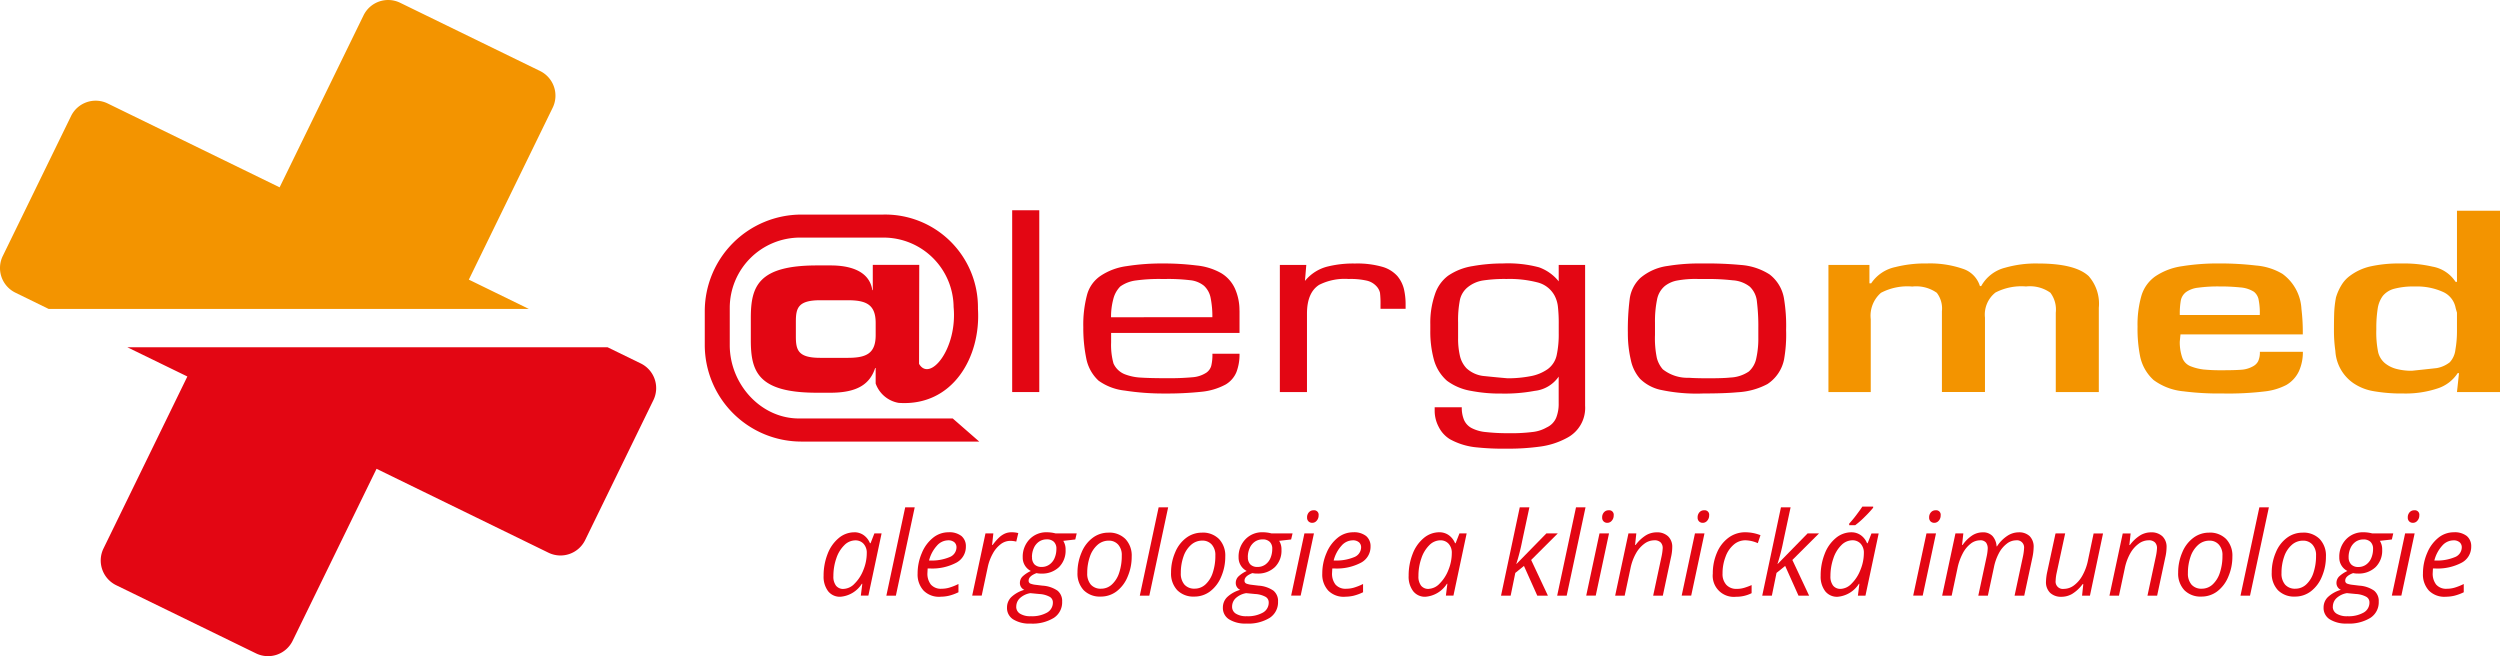
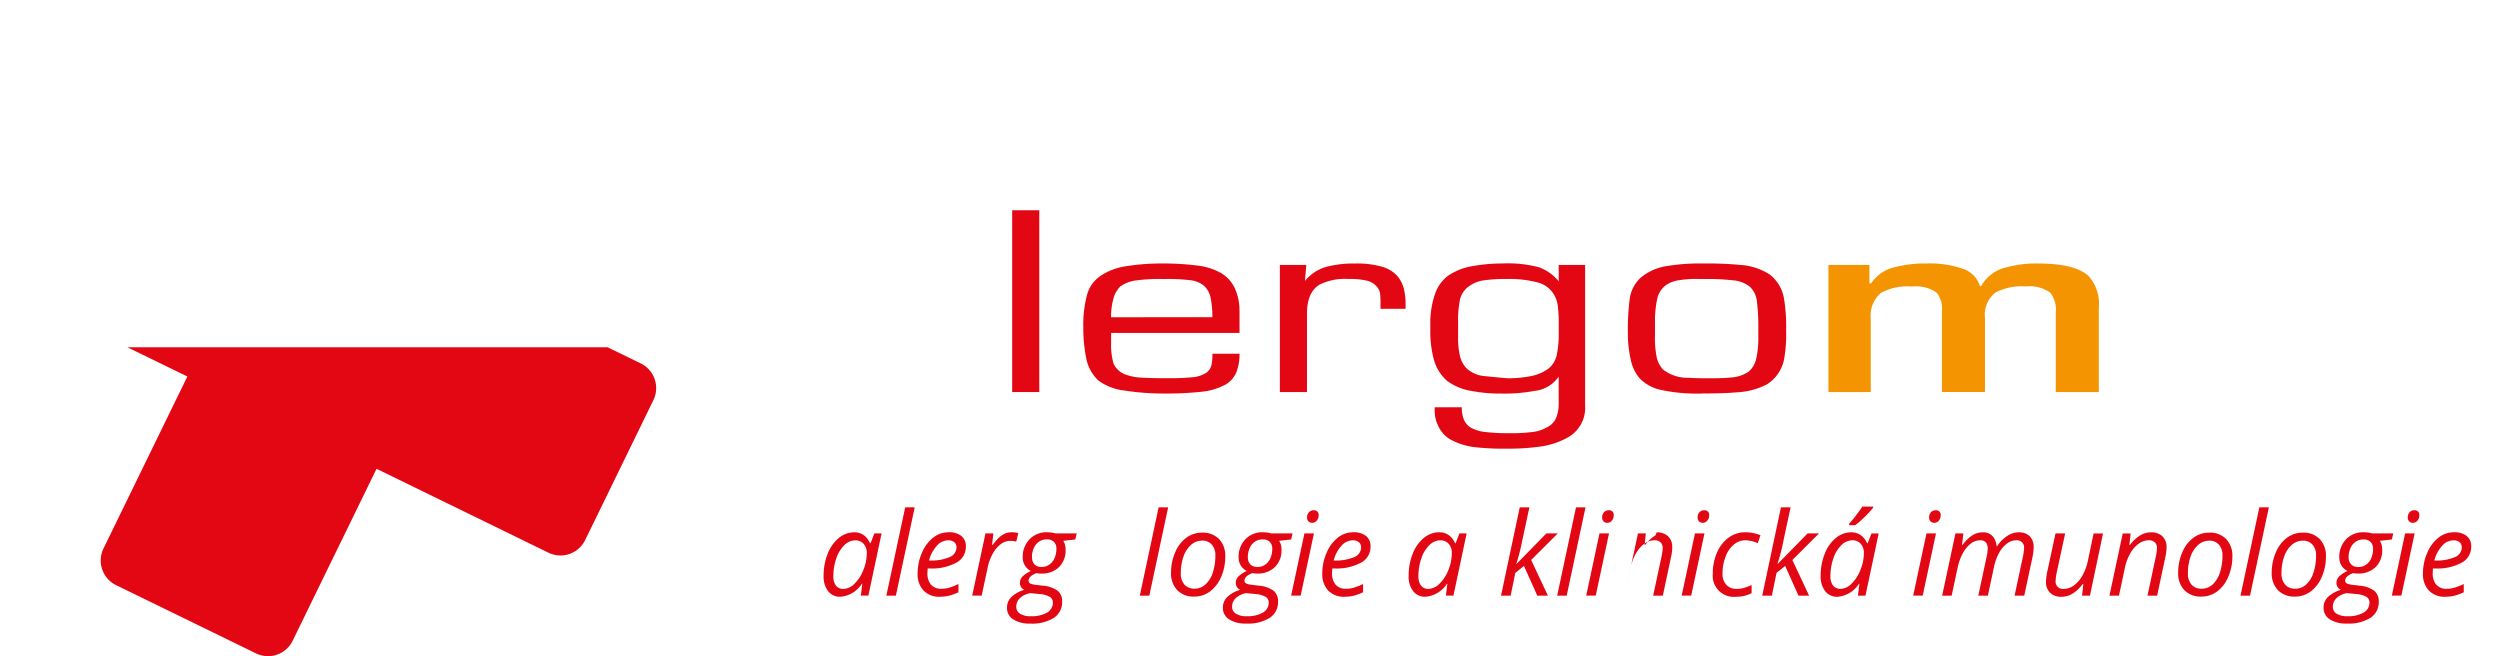
<svg xmlns="http://www.w3.org/2000/svg" width="288.889" height="75.825" viewBox="0 0 288.889 75.825">
  <defs>
    <clipPath id="a">
      <rect width="288.889" height="75.825" fill="none" />
    </clipPath>
  </defs>
  <g transform="translate(0 0)" clip-path="url(#a)">
-     <path d="M.319,29.591,8.213,13.41a3.164,3.164,0,0,1,4.224-1.455l19.875,9.694,9.7-19.875A3.165,3.165,0,0,1,46.232.319L62.419,8.212a3.175,3.175,0,0,1,1.453,4.226L54.177,32.314,61.11,35.7H5.621L1.772,33.817A3.167,3.167,0,0,1,.319,29.591" transform="translate(-0.001 -0.002)" fill="#f39400" fill-rule="evenodd" />
    <path d="M83.723,13.678h.2A4.463,4.463,0,0,1,86.7,11.8a14.1,14.1,0,0,1,3.678-.42A11.646,11.646,0,0,1,94.53,12a3.028,3.028,0,0,1,1.958,1.988h.155a4.383,4.383,0,0,1,2.782-2.124,12.881,12.881,0,0,1,3.8-.479q4.265,0,5.831,1.455A4.825,4.825,0,0,1,110.23,16.5v9.737h-4.973V17.062a3.234,3.234,0,0,0-.623-2.3,4.088,4.088,0,0,0-2.819-.725,6.529,6.529,0,0,0-3.526.7,3.24,3.24,0,0,0-1.214,2.91v8.587H92.1V16.9a2.989,2.989,0,0,0-.591-2.129,4.12,4.12,0,0,0-2.833-.725,6.569,6.569,0,0,0-3.619.725,3.507,3.507,0,0,0-1.182,3.049v8.421H78.986V11.552h4.737Z" transform="translate(132.3 19.065)" fill="#f39400" />
-     <path d="M111.442,19.576H97.308l-.08.813a5.428,5.428,0,0,0,.276,1.843,1.654,1.654,0,0,0,1,1.035,5.909,5.909,0,0,0,1.469.366,20.6,20.6,0,0,0,2.156.086c.963,0,1.7-.019,2.21-.059a3.18,3.18,0,0,0,1.391-.42,1.386,1.386,0,0,0,.551-.559,2.4,2.4,0,0,0,.2-1.091h4.97a5.345,5.345,0,0,1-.449,2.226,3.623,3.623,0,0,1-1.469,1.608,7.122,7.122,0,0,1-2.37.728,35.425,35.425,0,0,1-5.029.251,32.123,32.123,0,0,1-4.5-.251,6.862,6.862,0,0,1-3.429-1.3,5.078,5.078,0,0,1-1.586-2.868,16.33,16.33,0,0,1-.273-3.3,12.082,12.082,0,0,1,.449-3.579,4.207,4.207,0,0,1,1.626-2.252A7.416,7.416,0,0,1,97.463,11.7a26.075,26.075,0,0,1,4.349-.321,35.3,35.3,0,0,1,4.226.238,7.052,7.052,0,0,1,3.055.966,5.353,5.353,0,0,1,2.193,4.055,22.071,22.071,0,0,1,.155,2.934m-4.97-2.236a7.7,7.7,0,0,0-.158-1.889,1.563,1.563,0,0,0-.514-.794,3.409,3.409,0,0,0-1.6-.506,22.985,22.985,0,0,0-2.426-.112,16.876,16.876,0,0,0-2.407.142,2.951,2.951,0,0,0-1.423.516,1.612,1.612,0,0,0-.594.95,8.87,8.87,0,0,0-.12,1.693Z" transform="translate(154.659 19.065)" fill="#f39400" />
-     <path d="M115.039,17.325V9.1h4.973V30.053h-4.973l.235-2.183h-.155a4.357,4.357,0,0,1-2.351,1.776,11.706,11.706,0,0,1-3.914.575,18.723,18.723,0,0,1-3.445-.267,5.884,5.884,0,0,1-2.354-.936,4.862,4.862,0,0,1-2.07-3.721,16.5,16.5,0,0,1-.161-2.349c0-.634.005-1.26.021-1.872a12.183,12.183,0,0,1,.214-1.961,5.938,5.938,0,0,1,.645-1.439,3.652,3.652,0,0,1,.963-1.049,6.289,6.289,0,0,1,2.311-1.078,15.253,15.253,0,0,1,3.641-.35,14.617,14.617,0,0,1,3.6.364,4.013,4.013,0,0,1,2.662,1.763Zm-4.858.532a8.609,8.609,0,0,0-2.407.265,2.542,2.542,0,0,0-1.305.824,3.313,3.313,0,0,0-.591,1.469,14.431,14.431,0,0,0-.158,2.365,11.538,11.538,0,0,0,.217,2.7,2.406,2.406,0,0,0,.77,1.233,3.507,3.507,0,0,0,1.343.671,6.971,6.971,0,0,0,1.776.211c.95-.1,1.907-.2,2.884-.31a3.4,3.4,0,0,0,1.5-.674,2.558,2.558,0,0,0,.65-1.466,12.287,12.287,0,0,0,.179-2.14V20.878c-.08-.262-.131-.447-.158-.559a2.533,2.533,0,0,0-1.482-1.846,7.285,7.285,0,0,0-3.218-.615" transform="translate(168.878 15.249)" fill="#f39400" />
    <path d="M62.92,15l3.847,1.875A3.173,3.173,0,0,1,68.222,21.1L60.328,37.287A3.171,3.171,0,0,1,56.1,38.745l-19.875-9.7-9.7,19.88a3.163,3.163,0,0,1-4.221,1.453L6.125,42.49A3.175,3.175,0,0,1,4.67,38.258l9.694-19.88L7.425,15Z" transform="translate(7.287 25.127)" fill="#e30613" fill-rule="evenodd" />
-     <path d="M59.1,32.831H41.332c-4.454,0-8-4.007-8-8.466V20.034a8.123,8.123,0,0,1,8.1-8.105H51.1a8.1,8.1,0,0,1,8.1,8.02c.46,4.82-2.742,8.736-3.994,6.567l.024-11.433H49.86V18h-.053c-.337-2.234-2.6-2.854-4.807-2.854H43.4c-6.794,0-7.634,2.434-7.634,6.067v2.576c0,3.63.84,6.067,7.634,6.067h1.565c3.245,0,4.585-1.094,5.171-2.854h.056v1.343l0,.444a3.44,3.44,0,0,0,2.648,2.239c6.275.441,9.526-5.321,9.172-10.868A10.723,10.723,0,0,0,51.026,9.27H41.581A11.173,11.173,0,0,0,30.445,20.414v3.951A11.167,11.167,0,0,0,41.581,35.5H62.159ZM40.971,21.658c0-1.592.251-2.49,2.822-2.49h3.162c2.127,0,3.239.479,3.239,2.632v1.4c0,2.151-1.113,2.624-3.239,2.624H43.793c-2.571,0-2.822-.891-2.822-2.485Z" transform="translate(50.995 15.526)" fill="#e30613" fill-rule="evenodd" />
    <rect width="3.132" height="21.007" transform="translate(116.963 24.297)" fill="#e30613" />
    <path d="M64.849,16.837v2.573H50.011V20.5a7.953,7.953,0,0,0,.273,2.432,2.4,2.4,0,0,0,1.41,1.289,5.989,5.989,0,0,0,1.763.348q1.055.068,2.9.07a30.283,30.283,0,0,0,3.074-.112A3.366,3.366,0,0,0,61.013,24a1.44,1.44,0,0,0,.567-.786,5.376,5.376,0,0,0,.136-1.4h3.132a5.668,5.668,0,0,1-.353,2.111,2.99,2.99,0,0,1-1.252,1.442,7.381,7.381,0,0,1-2.8.84,38.2,38.2,0,0,1-4.248.2,28.872,28.872,0,0,1-4.6-.337,6.371,6.371,0,0,1-3.036-1.148,4.722,4.722,0,0,1-1.428-2.613,17.431,17.431,0,0,1-.334-3.566,13.387,13.387,0,0,1,.431-3.734,3.85,3.85,0,0,1,1.568-2.2,7.113,7.113,0,0,1,2.993-1.118,26.169,26.169,0,0,1,4.251-.31,30.517,30.517,0,0,1,3.817.227,7.219,7.219,0,0,1,2.878.893,4.011,4.011,0,0,1,1.6,1.816,6.144,6.144,0,0,1,.508,2.517m-3.132.757a10.9,10.9,0,0,0-.2-2.223,2.555,2.555,0,0,0-.77-1.412,3.013,3.013,0,0,0-1.634-.645,21.579,21.579,0,0,0-2.72-.139h-.631a19.866,19.866,0,0,0-2.857.169,3.97,3.97,0,0,0-1.832.7,3.15,3.15,0,0,0-.811,1.485,7.89,7.89,0,0,0-.254,2.068Z" transform="translate(78.385 19.065)" fill="#e30613" />
    <path d="M58.188,13.4a4.892,4.892,0,0,1,2.662-1.677,12.424,12.424,0,0,1,3.132-.337,10.552,10.552,0,0,1,3.132.377,3.709,3.709,0,0,1,1.744,1.062,3.749,3.749,0,0,1,.762,1.485,7.816,7.816,0,0,1,.2,1.83v.479h-2.9v-.449a10.98,10.98,0,0,0-.059-1.4,1.657,1.657,0,0,0-.431-.781,2.173,2.173,0,0,0-1.057-.615,8.425,8.425,0,0,0-2.135-.2,6.548,6.548,0,0,0-3.405.674q-1.408.895-1.41,3.328v9.063H55.288V11.552h3.055Z" transform="translate(92.606 19.065)" fill="#e30613" />
    <path d="M76.625,11.552h3.052v16.28a3.9,3.9,0,0,1-2.07,3.689,9,9,0,0,1-3.25,1.035,26.839,26.839,0,0,1-3.8.225,29.148,29.148,0,0,1-3.328-.142,7.911,7.911,0,0,1-3.173-.95,3.5,3.5,0,0,1-1.292-1.412,3.98,3.98,0,0,1-.471-1.859V28h3.132a3.635,3.635,0,0,0,.257,1.455,1.966,1.966,0,0,0,.861.936,4.462,4.462,0,0,0,1.709.476,22.048,22.048,0,0,0,2.517.126,19.908,19.908,0,0,0,2.967-.155,4.175,4.175,0,0,0,1.511-.516,2.138,2.138,0,0,0,1.081-1.1,4.313,4.313,0,0,0,.294-1.667v-3.1a3.873,3.873,0,0,1-2.793,1.65,18.707,18.707,0,0,1-3.817.308,17.532,17.532,0,0,1-3.507-.308,6.437,6.437,0,0,1-2.793-1.174A5.011,5.011,0,0,1,62.2,22.487a12.318,12.318,0,0,1-.412-3.357V18.4a10.052,10.052,0,0,1,.53-3.44,4.383,4.383,0,0,1,1.511-2.153,6.937,6.937,0,0,1,2.846-1.121,19.931,19.931,0,0,1,3.515-.308,13.95,13.95,0,0,1,4.16.447,5.15,5.15,0,0,1,2.276,1.624ZM65,18.21V20a8.748,8.748,0,0,0,.214,2.07,3.076,3.076,0,0,0,.765,1.428,3.472,3.472,0,0,0,2.113.9q1.332.14,2.624.251a13.878,13.878,0,0,0,2.621-.238,5.007,5.007,0,0,0,2.02-.824,2.7,2.7,0,0,0,1.038-1.624,11.517,11.517,0,0,0,.233-2.493V18.432a17.149,17.149,0,0,0-.1-2.113,3.6,3.6,0,0,0-.375-1.214,3.092,3.092,0,0,0-1.934-1.525,12.954,12.954,0,0,0-3.625-.407,17.106,17.106,0,0,0-2.7.169,3.724,3.724,0,0,0-1.733.744,2.594,2.594,0,0,0-.947,1.482A12.152,12.152,0,0,0,65,18.21" transform="translate(103.492 19.065)" fill="#e30613" />
    <path d="M78.9,11.383a41.882,41.882,0,0,1,4.465.169,7.115,7.115,0,0,1,3.328,1.089,4.414,4.414,0,0,1,1.683,2.854,19.212,19.212,0,0,1,.235,3.579,16.494,16.494,0,0,1-.235,3.387,4.461,4.461,0,0,1-1.918,2.852,8.277,8.277,0,0,1-3.486.952q-1.408.136-3.954.139a19.8,19.8,0,0,1-5.032-.447,4.913,4.913,0,0,1-2.25-1.247,4.746,4.746,0,0,1-1.078-2.223,13.5,13.5,0,0,1-.334-3.079,28.05,28.05,0,0,1,.217-3.956,4.051,4.051,0,0,1,1.252-2.418,6.149,6.149,0,0,1,3.154-1.37,22.19,22.19,0,0,1,3.954-.281m.508,1.79h-.976a11.669,11.669,0,0,0-2.528.2,3.3,3.3,0,0,0-1.311.615,2.694,2.694,0,0,0-.9,1.581,12.485,12.485,0,0,0-.235,2.646v1.423a11.217,11.217,0,0,0,.217,2.672,3.238,3.238,0,0,0,.685,1.3,4.6,4.6,0,0,0,3.015.979c.495.037,1.228.059,2.191.059,1.228,0,2.092-.029,2.587-.086a4.107,4.107,0,0,0,2.153-.7,2.775,2.775,0,0,0,.861-1.541A10.479,10.479,0,0,0,85.4,19.94V18.852a23.218,23.218,0,0,0-.158-3.023,2.745,2.745,0,0,0-.821-1.763,3.538,3.538,0,0,0-1.958-.738,25.786,25.786,0,0,0-3.055-.155" transform="translate(117.784 19.065)" fill="#e30613" />
    <path d="M39.127,22.994a1.856,1.856,0,0,1,1.075.326,2.116,2.116,0,0,1,.736.934h.072l.439-1.129h.832l-1.527,7.19h-.872l.171-1.37H40a3.238,3.238,0,0,1-2.474,1.5A1.718,1.718,0,0,1,36.1,29.8a2.775,2.775,0,0,1-.519-1.776,6.792,6.792,0,0,1,.465-2.533,4.4,4.4,0,0,1,1.287-1.83,2.8,2.8,0,0,1,1.8-.663m-1.247,6.54a1.842,1.842,0,0,0,1.265-.6,4.494,4.494,0,0,0,1.025-1.584,5.169,5.169,0,0,0,.393-1.95,1.533,1.533,0,0,0-.366-1.075,1.25,1.25,0,0,0-.966-.4,1.809,1.809,0,0,0-1.268.564,3.778,3.778,0,0,0-.923,1.53,6.173,6.173,0,0,0-.334,2.033,1.716,1.716,0,0,0,.308,1.118,1.068,1.068,0,0,0,.867.369" transform="translate(59.591 38.513)" fill="#e30613" />
    <path d="M39.391,32.124h-1.1l2.177-10.208h1.1Z" transform="translate(64.133 36.707)" fill="#e30613" />
    <path d="M42.224,30.447a2.5,2.5,0,0,1-1.894-.714,2.734,2.734,0,0,1-.69-1.982,5.9,5.9,0,0,1,.49-2.365,4.355,4.355,0,0,1,1.295-1.76,2.827,2.827,0,0,1,1.779-.631,2.254,2.254,0,0,1,1.506.436,1.527,1.527,0,0,1,.506,1.22A2.072,2.072,0,0,1,44.126,26.5a5.941,5.941,0,0,1-3.114.674H40.8l-.027.524a2.034,2.034,0,0,0,.4,1.34,1.537,1.537,0,0,0,1.252.481,3.159,3.159,0,0,0,.848-.118,6.465,6.465,0,0,0,1.086-.431v.955a5.575,5.575,0,0,1-1.089.4,4.372,4.372,0,0,1-1.043.115m.912-6.514a1.746,1.746,0,0,0-1.268.618,3.989,3.989,0,0,0-.91,1.712h.078a5.358,5.358,0,0,0,2.292-.391,1.225,1.225,0,0,0,.8-1.132.771.771,0,0,0-.238-.578,1.058,1.058,0,0,0-.752-.23" transform="translate(66.396 38.513)" fill="#e30613" />
    <path d="M46.541,22.994a2.962,2.962,0,0,1,.786.094l-.235.984a2.787,2.787,0,0,0-.69-.086,1.827,1.827,0,0,0-1.118.393,3.432,3.432,0,0,0-.91,1.091,5.535,5.535,0,0,0-.575,1.551l-.7,3.293H42l1.535-7.19h.909L44.3,24.457h.067a6.34,6.34,0,0,1,.781-.893,2.433,2.433,0,0,1,.645-.423,1.9,1.9,0,0,1,.752-.147" transform="translate(70.342 38.513)" fill="#e30613" />
    <path d="M51.552,23.125l-.163.7L50,23.986a1.843,1.843,0,0,1,.268,1.035,2.661,2.661,0,0,1-.762,2,2.8,2.8,0,0,1-2.044.746,2.193,2.193,0,0,1-.551-.053q-.911.345-.912.859a.349.349,0,0,0,.217.358,2.526,2.526,0,0,0,.629.139l.768.094a3.39,3.39,0,0,1,1.723.578,1.537,1.537,0,0,1,.535,1.271,2.139,2.139,0,0,1-.958,1.87,4.7,4.7,0,0,1-2.7.663,3.53,3.53,0,0,1-1.993-.484A1.54,1.54,0,0,1,43.5,31.7a1.689,1.689,0,0,1,.471-1.193,3.654,3.654,0,0,1,1.53-.861.852.852,0,0,1-.511-.794,1.039,1.039,0,0,1,.334-.776,3.459,3.459,0,0,1,.931-.607,1.724,1.724,0,0,1-.939-1.576A2.883,2.883,0,0,1,46.1,23.81a2.659,2.659,0,0,1,2-.816,4.034,4.034,0,0,1,1.011.131Zm-6.987,8.469a.919.919,0,0,0,.428.8,2.209,2.209,0,0,0,1.265.3,3.527,3.527,0,0,0,1.864-.417A1.31,1.31,0,0,0,48.8,31.1a.733.733,0,0,0-.356-.642,2.826,2.826,0,0,0-1.206-.329l-1.043-.1a2.342,2.342,0,0,0-1.206.578,1.342,1.342,0,0,0-.42,1m1.824-5.738a1.153,1.153,0,0,0,.294.851A1.126,1.126,0,0,0,47.5,27a1.509,1.509,0,0,0,.9-.276A1.734,1.734,0,0,0,49,25.966a2.666,2.666,0,0,0,.206-1.049,1.08,1.08,0,0,0-.289-.819,1.127,1.127,0,0,0-.827-.284,1.55,1.55,0,0,0-.893.265,1.738,1.738,0,0,0-.6.741,2.474,2.474,0,0,0-.214,1.035" transform="translate(72.866 38.513)" fill="#e30613" />
-     <path d="M50.12,23.009a2.628,2.628,0,0,1,1.969.741,2.779,2.779,0,0,1,.722,2.03,5.8,5.8,0,0,1-.473,2.327A4.021,4.021,0,0,1,51.059,29.8a3,3,0,0,1-1.824.6,2.62,2.62,0,0,1-1.974-.741,2.8,2.8,0,0,1-.714-2.028,5.823,5.823,0,0,1,.479-2.346A3.952,3.952,0,0,1,48.317,23.6a3,3,0,0,1,1.8-.588m1.549,2.619a1.8,1.8,0,0,0-.409-1.225,1.409,1.409,0,0,0-1.113-.468,1.917,1.917,0,0,0-1.281.487,3.121,3.121,0,0,0-.88,1.348,5.645,5.645,0,0,0-.31,1.918,1.937,1.937,0,0,0,.415,1.327,1.51,1.51,0,0,0,1.2.471,1.806,1.806,0,0,0,1.225-.479,3.131,3.131,0,0,0,.851-1.362,6.159,6.159,0,0,0,.3-2.017" transform="translate(77.963 38.538)" fill="#e30613" />
    <path d="M50.339,32.124h-1.1l2.177-10.208h1.1Z" transform="translate(82.471 36.707)" fill="#e30613" />
    <path d="M54.162,23.009a2.628,2.628,0,0,1,1.969.741,2.779,2.779,0,0,1,.722,2.03,5.8,5.8,0,0,1-.473,2.327A4.042,4.042,0,0,1,55.1,29.8a3,3,0,0,1-1.824.6,2.62,2.62,0,0,1-1.974-.741,2.8,2.8,0,0,1-.714-2.028,5.823,5.823,0,0,1,.479-2.346A3.952,3.952,0,0,1,52.359,23.6a3,3,0,0,1,1.8-.588m1.549,2.619A1.8,1.8,0,0,0,55.3,24.4a1.409,1.409,0,0,0-1.113-.468,1.917,1.917,0,0,0-1.281.487,3.121,3.121,0,0,0-.88,1.348,5.645,5.645,0,0,0-.31,1.918,1.937,1.937,0,0,0,.415,1.327,1.51,1.51,0,0,0,1.2.471,1.806,1.806,0,0,0,1.225-.479,3.131,3.131,0,0,0,.851-1.362,6.159,6.159,0,0,0,.3-2.017" transform="translate(84.734 38.538)" fill="#e30613" />
    <path d="M60.877,23.125l-.166.7-1.383.158a1.843,1.843,0,0,1,.268,1.035,2.661,2.661,0,0,1-.762,2,2.8,2.8,0,0,1-2.044.746,2.208,2.208,0,0,1-.551-.053q-.911.345-.912.859a.349.349,0,0,0,.217.358,2.526,2.526,0,0,0,.629.139l.77.094a3.389,3.389,0,0,1,1.72.578,1.537,1.537,0,0,1,.535,1.271,2.139,2.139,0,0,1-.958,1.87,4.7,4.7,0,0,1-2.7.663,3.53,3.53,0,0,1-1.993-.484,1.54,1.54,0,0,1-.722-1.359,1.68,1.68,0,0,1,.473-1.193,3.625,3.625,0,0,1,1.527-.861.852.852,0,0,1-.511-.794,1.039,1.039,0,0,1,.334-.776,3.459,3.459,0,0,1,.931-.607,1.737,1.737,0,0,1-.939-1.576,2.883,2.883,0,0,1,.784-2.084,2.659,2.659,0,0,1,2-.816,4.049,4.049,0,0,1,1.011.131ZM53.89,31.594a.919.919,0,0,0,.428.8,2.209,2.209,0,0,0,1.265.3,3.521,3.521,0,0,0,1.864-.417,1.31,1.31,0,0,0,.674-1.177.733.733,0,0,0-.356-.642,2.826,2.826,0,0,0-1.206-.329l-1.043-.1a2.353,2.353,0,0,0-1.206.578,1.342,1.342,0,0,0-.42,1m1.824-5.738a1.153,1.153,0,0,0,.294.851A1.126,1.126,0,0,0,56.83,27a1.509,1.509,0,0,0,.9-.276,1.733,1.733,0,0,0,.594-.754,2.666,2.666,0,0,0,.206-1.049,1.08,1.08,0,0,0-.289-.819,1.127,1.127,0,0,0-.827-.284,1.55,1.55,0,0,0-.893.265,1.737,1.737,0,0,0-.6.741,2.516,2.516,0,0,0-.214,1.035" transform="translate(88.486 38.513)" fill="#e30613" />
    <path d="M56.877,31.9h-1.1l1.535-7.19h1.1Zm.741-9.025a.857.857,0,0,1,.211-.6.7.7,0,0,1,.543-.233.517.517,0,0,1,.578.591.885.885,0,0,1-.219.61.662.662,0,0,1-.508.249.607.607,0,0,1-.433-.16.587.587,0,0,1-.171-.455" transform="translate(93.422 36.924)" fill="#e30613" />
    <path d="M59.705,30.447a2.506,2.506,0,0,1-1.894-.714,2.734,2.734,0,0,1-.69-1.982,5.9,5.9,0,0,1,.49-2.365,4.379,4.379,0,0,1,1.295-1.76,2.827,2.827,0,0,1,1.779-.631,2.254,2.254,0,0,1,1.506.436,1.529,1.529,0,0,1,.508,1.22A2.077,2.077,0,0,1,61.61,26.5a5.958,5.958,0,0,1-3.116.674h-.217l-.027.524a2.02,2.02,0,0,0,.4,1.34,1.531,1.531,0,0,0,1.249.481,3.159,3.159,0,0,0,.848-.118,6.377,6.377,0,0,0,1.086-.431v.955a5.574,5.574,0,0,1-1.089.4,4.372,4.372,0,0,1-1.043.115m.912-6.514a1.746,1.746,0,0,0-1.268.618,4.018,4.018,0,0,0-.909,1.712h.08a5.374,5.374,0,0,0,2.292-.391,1.229,1.229,0,0,0,.8-1.132.763.763,0,0,0-.241-.578,1.058,1.058,0,0,0-.752-.23" transform="translate(95.676 38.513)" fill="#e30613" />
    <path d="M64.4,22.994a1.856,1.856,0,0,1,1.075.326,2.116,2.116,0,0,1,.736.934h.07l.441-1.129h.832l-1.527,7.19h-.872l.171-1.37h-.054a3.238,3.238,0,0,1-2.474,1.5,1.718,1.718,0,0,1-1.428-.65,2.775,2.775,0,0,1-.519-1.776,6.792,6.792,0,0,1,.465-2.533,4.4,4.4,0,0,1,1.287-1.83,2.8,2.8,0,0,1,1.8-.663m-1.247,6.54a1.847,1.847,0,0,0,1.265-.6,4.532,4.532,0,0,0,1.025-1.584,5.165,5.165,0,0,0,.391-1.95,1.52,1.52,0,0,0-.366-1.075,1.244,1.244,0,0,0-.963-.4,1.814,1.814,0,0,0-1.271.564,3.8,3.8,0,0,0-.92,1.53,6.1,6.1,0,0,0-.334,2.033,1.716,1.716,0,0,0,.308,1.118,1.064,1.064,0,0,0,.867.369" transform="translate(101.926 38.513)" fill="#e30613" />
    <path d="M66.634,28.456l3.448-3.523H71.4L68.325,28l1.937,4.127H69.034l-1.541-3.44-1,.808-.538,2.632H64.842l2.164-10.208h1.115c-.313,1.471-.6,2.785-.845,3.948a23.139,23.139,0,0,1-.669,2.592Z" transform="translate(108.609 36.708)" fill="#e30613" />
    <path d="M68.369,32.124h-1.1l2.177-10.208h1.1Z" transform="translate(112.671 36.707)" fill="#e30613" />
    <path d="M69.624,31.9h-1.1l1.535-7.19h1.1Zm.741-9.025a.867.867,0,0,1,.209-.6.706.706,0,0,1,.546-.233.517.517,0,0,1,.578.591.885.885,0,0,1-.219.61.662.662,0,0,1-.508.249.6.6,0,0,1-.433-.16.587.587,0,0,1-.171-.455" transform="translate(114.773 36.924)" fill="#e30613" />
-     <path d="M74.167,30.316l.971-4.539a6.21,6.21,0,0,0,.131-.947.927.927,0,0,0-.233-.661.981.981,0,0,0-.746-.249,1.944,1.944,0,0,0-1.137.393,3.5,3.5,0,0,0-.976,1.121,5.877,5.877,0,0,0-.639,1.763l-.663,3.119h-1.1l1.535-7.19h.909l-.144,1.332h.067a4.351,4.351,0,0,1,1.217-1.132A2.431,2.431,0,0,1,74.574,23a1.841,1.841,0,0,1,1.313.455,1.667,1.667,0,0,1,.484,1.276,5.364,5.364,0,0,1-.152,1.182l-.936,4.408Z" transform="translate(116.866 38.515)" fill="#e30613" />
+     <path d="M74.167,30.316l.971-4.539a6.21,6.21,0,0,0,.131-.947.927.927,0,0,0-.233-.661.981.981,0,0,0-.746-.249,1.944,1.944,0,0,0-1.137.393,3.5,3.5,0,0,0-.976,1.121,5.877,5.877,0,0,0-.639,1.763l-.663,3.119l1.535-7.19h.909l-.144,1.332h.067a4.351,4.351,0,0,1,1.217-1.132A2.431,2.431,0,0,1,74.574,23a1.841,1.841,0,0,1,1.313.455,1.667,1.667,0,0,1,.484,1.276,5.364,5.364,0,0,1-.152,1.182l-.936,4.408Z" transform="translate(116.866 38.515)" fill="#e30613" />
    <path d="M73.748,31.9h-1.1l1.535-7.19h1.1Zm.741-9.025a.868.868,0,0,1,.209-.6.7.7,0,0,1,.546-.233.517.517,0,0,1,.578.591.887.887,0,0,1-.222.61.657.657,0,0,1-.506.249.6.6,0,0,1-.433-.16.587.587,0,0,1-.171-.455" transform="translate(121.68 36.924)" fill="#e30613" />
    <path d="M76.666,30.447a2.438,2.438,0,0,1-2.675-2.683,5.975,5.975,0,0,1,.484-2.421,4.11,4.11,0,0,1,1.343-1.728,3.209,3.209,0,0,1,1.926-.621,4.848,4.848,0,0,1,1.757.337l-.31.923a3.725,3.725,0,0,0-1.436-.334,2.054,2.054,0,0,0-1.34.5,3.286,3.286,0,0,0-.95,1.4,5.3,5.3,0,0,0-.348,1.945,1.834,1.834,0,0,0,.439,1.305,1.562,1.562,0,0,0,1.2.465,2.946,2.946,0,0,0,.893-.131,7.67,7.67,0,0,0,.827-.308v.936a3.932,3.932,0,0,1-1.811.415" transform="translate(123.933 38.513)" fill="#e30613" />
    <path d="M77.918,28.456l3.448-3.523h1.319L79.609,28l1.937,4.127H80.318l-1.541-3.44-1,.808-.538,2.632H76.126L78.29,21.916h1.115c-.313,1.471-.6,2.785-.845,3.948a23.138,23.138,0,0,1-.669,2.592Z" transform="translate(127.509 36.708)" fill="#e30613" />
    <path d="M82.2,24.854a1.856,1.856,0,0,1,1.075.326,2.092,2.092,0,0,1,.733.934h.072l.441-1.129h.832l-1.527,7.19h-.872l.169-1.37h-.051a3.241,3.241,0,0,1-2.472,1.5,1.727,1.727,0,0,1-1.431-.65,2.775,2.775,0,0,1-.519-1.776,6.773,6.773,0,0,1,.465-2.533,4.355,4.355,0,0,1,1.287-1.83,2.8,2.8,0,0,1,1.8-.663m-1.247,6.54a1.835,1.835,0,0,0,1.265-.607,4.441,4.441,0,0,0,1.022-1.581,5.132,5.132,0,0,0,.4-1.95,1.544,1.544,0,0,0-.366-1.078,1.257,1.257,0,0,0-.966-.4,1.819,1.819,0,0,0-1.271.564,3.812,3.812,0,0,0-.92,1.527A6.2,6.2,0,0,0,79.78,29.9a1.711,1.711,0,0,0,.308,1.118,1.062,1.062,0,0,0,.867.372m.99-7.538a12.18,12.18,0,0,0,.824-.992c.3-.4.538-.725.7-.979h1.247v.134a12.252,12.252,0,0,1-.92,1,10.008,10.008,0,0,1-1.158,1.022h-.69Z" transform="translate(131.738 36.656)" fill="#e30613" />
    <path d="M83.749,31.9h-1.1l1.535-7.19h1.1Zm.741-9.025a.857.857,0,0,1,.211-.6.7.7,0,0,1,.543-.233.517.517,0,0,1,.578.591.885.885,0,0,1-.219.61.662.662,0,0,1-.508.249.607.607,0,0,1-.433-.16.587.587,0,0,1-.171-.455" transform="translate(138.432 36.924)" fill="#e30613" />
    <path d="M88.076,30.316l.971-4.539a5.526,5.526,0,0,0,.118-.885,1.129,1.129,0,0,0-.2-.714.841.841,0,0,0-.7-.257,1.766,1.766,0,0,0-1.073.393,3.408,3.408,0,0,0-.917,1.126,6.467,6.467,0,0,0-.613,1.757L85,30.316H83.9l1.535-7.19h.912L86.2,24.458h.067a4.025,4.025,0,0,1,1.14-1.121A2.234,2.234,0,0,1,88.577,23a1.487,1.487,0,0,1,1.139.425,1.956,1.956,0,0,1,.473,1.188h.053a4.146,4.146,0,0,1,1.2-1.214,2.382,2.382,0,0,1,1.284-.4,1.764,1.764,0,0,1,1.289.444,1.742,1.742,0,0,1,.457,1.3,6.254,6.254,0,0,1-.144,1.169l-.944,4.408H92.268l.971-4.539a6.11,6.11,0,0,0,.128-.958.824.824,0,0,0-.936-.9,1.756,1.756,0,0,0-1.049.38,3.283,3.283,0,0,0-.909,1.078,5.891,5.891,0,0,0-.591,1.658l-.7,3.28Z" transform="translate(140.527 38.515)" fill="#e30613" />
    <path d="M90.6,23.044,89.617,27.6a5.048,5.048,0,0,0-.118.915.841.841,0,0,0,.966.936A1.955,1.955,0,0,0,91.6,29.06a3.518,3.518,0,0,0,.982-1.129,6.006,6.006,0,0,0,.653-1.771l.653-3.116h1.089l-1.514,7.19h-.91l.142-1.332h-.078a4.3,4.3,0,0,1-1.228,1.142,2.47,2.47,0,0,1-1.206.321,1.835,1.835,0,0,1-1.319-.457,1.708,1.708,0,0,1-.479-1.3,6.136,6.136,0,0,1,.144-1.129l.958-4.435Z" transform="translate(148.041 38.597)" fill="#e30613" />
    <path d="M95.52,30.316l.971-4.539a5.875,5.875,0,0,0,.131-.947.927.927,0,0,0-.233-.661.978.978,0,0,0-.744-.249,1.932,1.932,0,0,0-1.137.393,3.471,3.471,0,0,0-.979,1.121A5.948,5.948,0,0,0,92.89,27.2l-.663,3.119h-1.1l1.535-7.19h.912l-.144,1.332h.064a4.387,4.387,0,0,1,1.217-1.132A2.446,2.446,0,0,1,95.927,23a1.843,1.843,0,0,1,1.316.455,1.677,1.677,0,0,1,.484,1.276,5.366,5.366,0,0,1-.152,1.182l-.939,4.408Z" transform="translate(152.632 38.515)" fill="#e30613" />
    <path d="M97.668,23.009a2.628,2.628,0,0,1,1.969.741,2.779,2.779,0,0,1,.722,2.03,5.8,5.8,0,0,1-.473,2.327A4.021,4.021,0,0,1,98.607,29.8a3,3,0,0,1-1.822.6,2.622,2.622,0,0,1-1.977-.741,2.8,2.8,0,0,1-.714-2.028,5.823,5.823,0,0,1,.479-2.346A3.951,3.951,0,0,1,95.865,23.6a3,3,0,0,1,1.8-.588m1.549,2.619a1.786,1.786,0,0,0-.409-1.225,1.4,1.4,0,0,0-1.11-.468,1.919,1.919,0,0,0-1.284.487,3.12,3.12,0,0,0-.88,1.348,5.645,5.645,0,0,0-.31,1.918,1.937,1.937,0,0,0,.415,1.327,1.51,1.51,0,0,0,1.2.471,1.818,1.818,0,0,0,1.228-.479,3.152,3.152,0,0,0,.848-1.362,6.159,6.159,0,0,0,.3-2.017" transform="translate(157.605 38.538)" fill="#e30613" />
    <path d="M97.888,32.124h-1.1l2.18-10.208h1.1Z" transform="translate(162.114 36.707)" fill="#e30613" />
    <path d="M101.712,23.009a2.63,2.63,0,0,1,1.966.741,2.779,2.779,0,0,1,.722,2.03,5.8,5.8,0,0,1-.473,2.327,4.021,4.021,0,0,1-1.279,1.693,3,3,0,0,1-1.824.6,2.624,2.624,0,0,1-1.974-.741,2.8,2.8,0,0,1-.714-2.028,5.822,5.822,0,0,1,.479-2.346A3.951,3.951,0,0,1,99.907,23.6a3,3,0,0,1,1.806-.588m1.546,2.619a1.8,1.8,0,0,0-.409-1.225,1.409,1.409,0,0,0-1.113-.468,1.917,1.917,0,0,0-1.281.487,3.12,3.12,0,0,0-.88,1.348,5.645,5.645,0,0,0-.31,1.918,1.937,1.937,0,0,0,.415,1.327,1.51,1.51,0,0,0,1.2.471,1.818,1.818,0,0,0,1.228-.479,3.128,3.128,0,0,0,.848-1.362,6.159,6.159,0,0,0,.3-2.017" transform="translate(164.375 38.538)" fill="#e30613" />
    <path d="M108.426,23.125l-.163.7-1.386.158a1.843,1.843,0,0,1,.268,1.035,2.659,2.659,0,0,1-.76,2,2.812,2.812,0,0,1-2.046.746,2.208,2.208,0,0,1-.551-.053q-.911.345-.912.859a.349.349,0,0,0,.217.358,2.523,2.523,0,0,0,.631.139l.768.094a3.389,3.389,0,0,1,1.72.578,1.537,1.537,0,0,1,.535,1.271,2.139,2.139,0,0,1-.958,1.87,4.7,4.7,0,0,1-2.7.663,3.536,3.536,0,0,1-1.993-.484,1.54,1.54,0,0,1-.722-1.359,1.68,1.68,0,0,1,.473-1.193,3.625,3.625,0,0,1,1.527-.861.852.852,0,0,1-.511-.794,1.049,1.049,0,0,1,.334-.776,3.5,3.5,0,0,1,.931-.607,1.724,1.724,0,0,1-.939-1.576,2.883,2.883,0,0,1,.784-2.084,2.661,2.661,0,0,1,2.006-.816,4.029,4.029,0,0,1,1.008.131Zm-6.987,8.469a.919.919,0,0,0,.428.8,2.215,2.215,0,0,0,1.265.3A3.521,3.521,0,0,0,105,32.274a1.31,1.31,0,0,0,.674-1.177.733.733,0,0,0-.356-.642,2.826,2.826,0,0,0-1.206-.329l-1.043-.1a2.333,2.333,0,0,0-1.2.578,1.345,1.345,0,0,0-.423,1m1.824-5.738a1.143,1.143,0,0,0,.3.851,1.115,1.115,0,0,0,.819.289,1.509,1.509,0,0,0,.9-.276,1.734,1.734,0,0,0,.594-.754,2.667,2.667,0,0,0,.209-1.049,1.092,1.092,0,0,0-.292-.819,1.123,1.123,0,0,0-.827-.284,1.55,1.55,0,0,0-.893.265,1.738,1.738,0,0,0-.6.741,2.516,2.516,0,0,0-.214,1.035" transform="translate(168.129 38.513)" fill="#e30613" />
    <path d="M104.426,31.9h-1.1l1.535-7.19h1.1Zm.741-9.025a.868.868,0,0,1,.209-.6.706.706,0,0,1,.546-.233.517.517,0,0,1,.578.591.875.875,0,0,1-.222.61.657.657,0,0,1-.506.249.6.6,0,0,1-.433-.16.587.587,0,0,1-.171-.455" transform="translate(173.065 36.924)" fill="#e30613" />
    <path d="M107.254,30.447a2.513,2.513,0,0,1-1.9-.714,2.732,2.732,0,0,1-.687-1.982,5.9,5.9,0,0,1,.487-2.365,4.4,4.4,0,0,1,1.295-1.76,2.827,2.827,0,0,1,1.779-.631,2.261,2.261,0,0,1,1.509.436,1.527,1.527,0,0,1,.506,1.22,2.077,2.077,0,0,1-1.089,1.851,5.947,5.947,0,0,1-3.114.674h-.219l-.027.524a2.034,2.034,0,0,0,.4,1.34,1.531,1.531,0,0,0,1.249.481,3.193,3.193,0,0,0,.851-.118,6.554,6.554,0,0,0,1.086-.431v.955a5.638,5.638,0,0,1-1.089.4,4.373,4.373,0,0,1-1.043.115m.912-6.514a1.751,1.751,0,0,0-1.271.618,4.015,4.015,0,0,0-.907,1.712h.078a5.366,5.366,0,0,0,2.292-.391,1.225,1.225,0,0,0,.8-1.132.763.763,0,0,0-.241-.578,1.05,1.05,0,0,0-.749-.23" transform="translate(175.32 38.513)" fill="#e30613" />
  </g>
</svg>